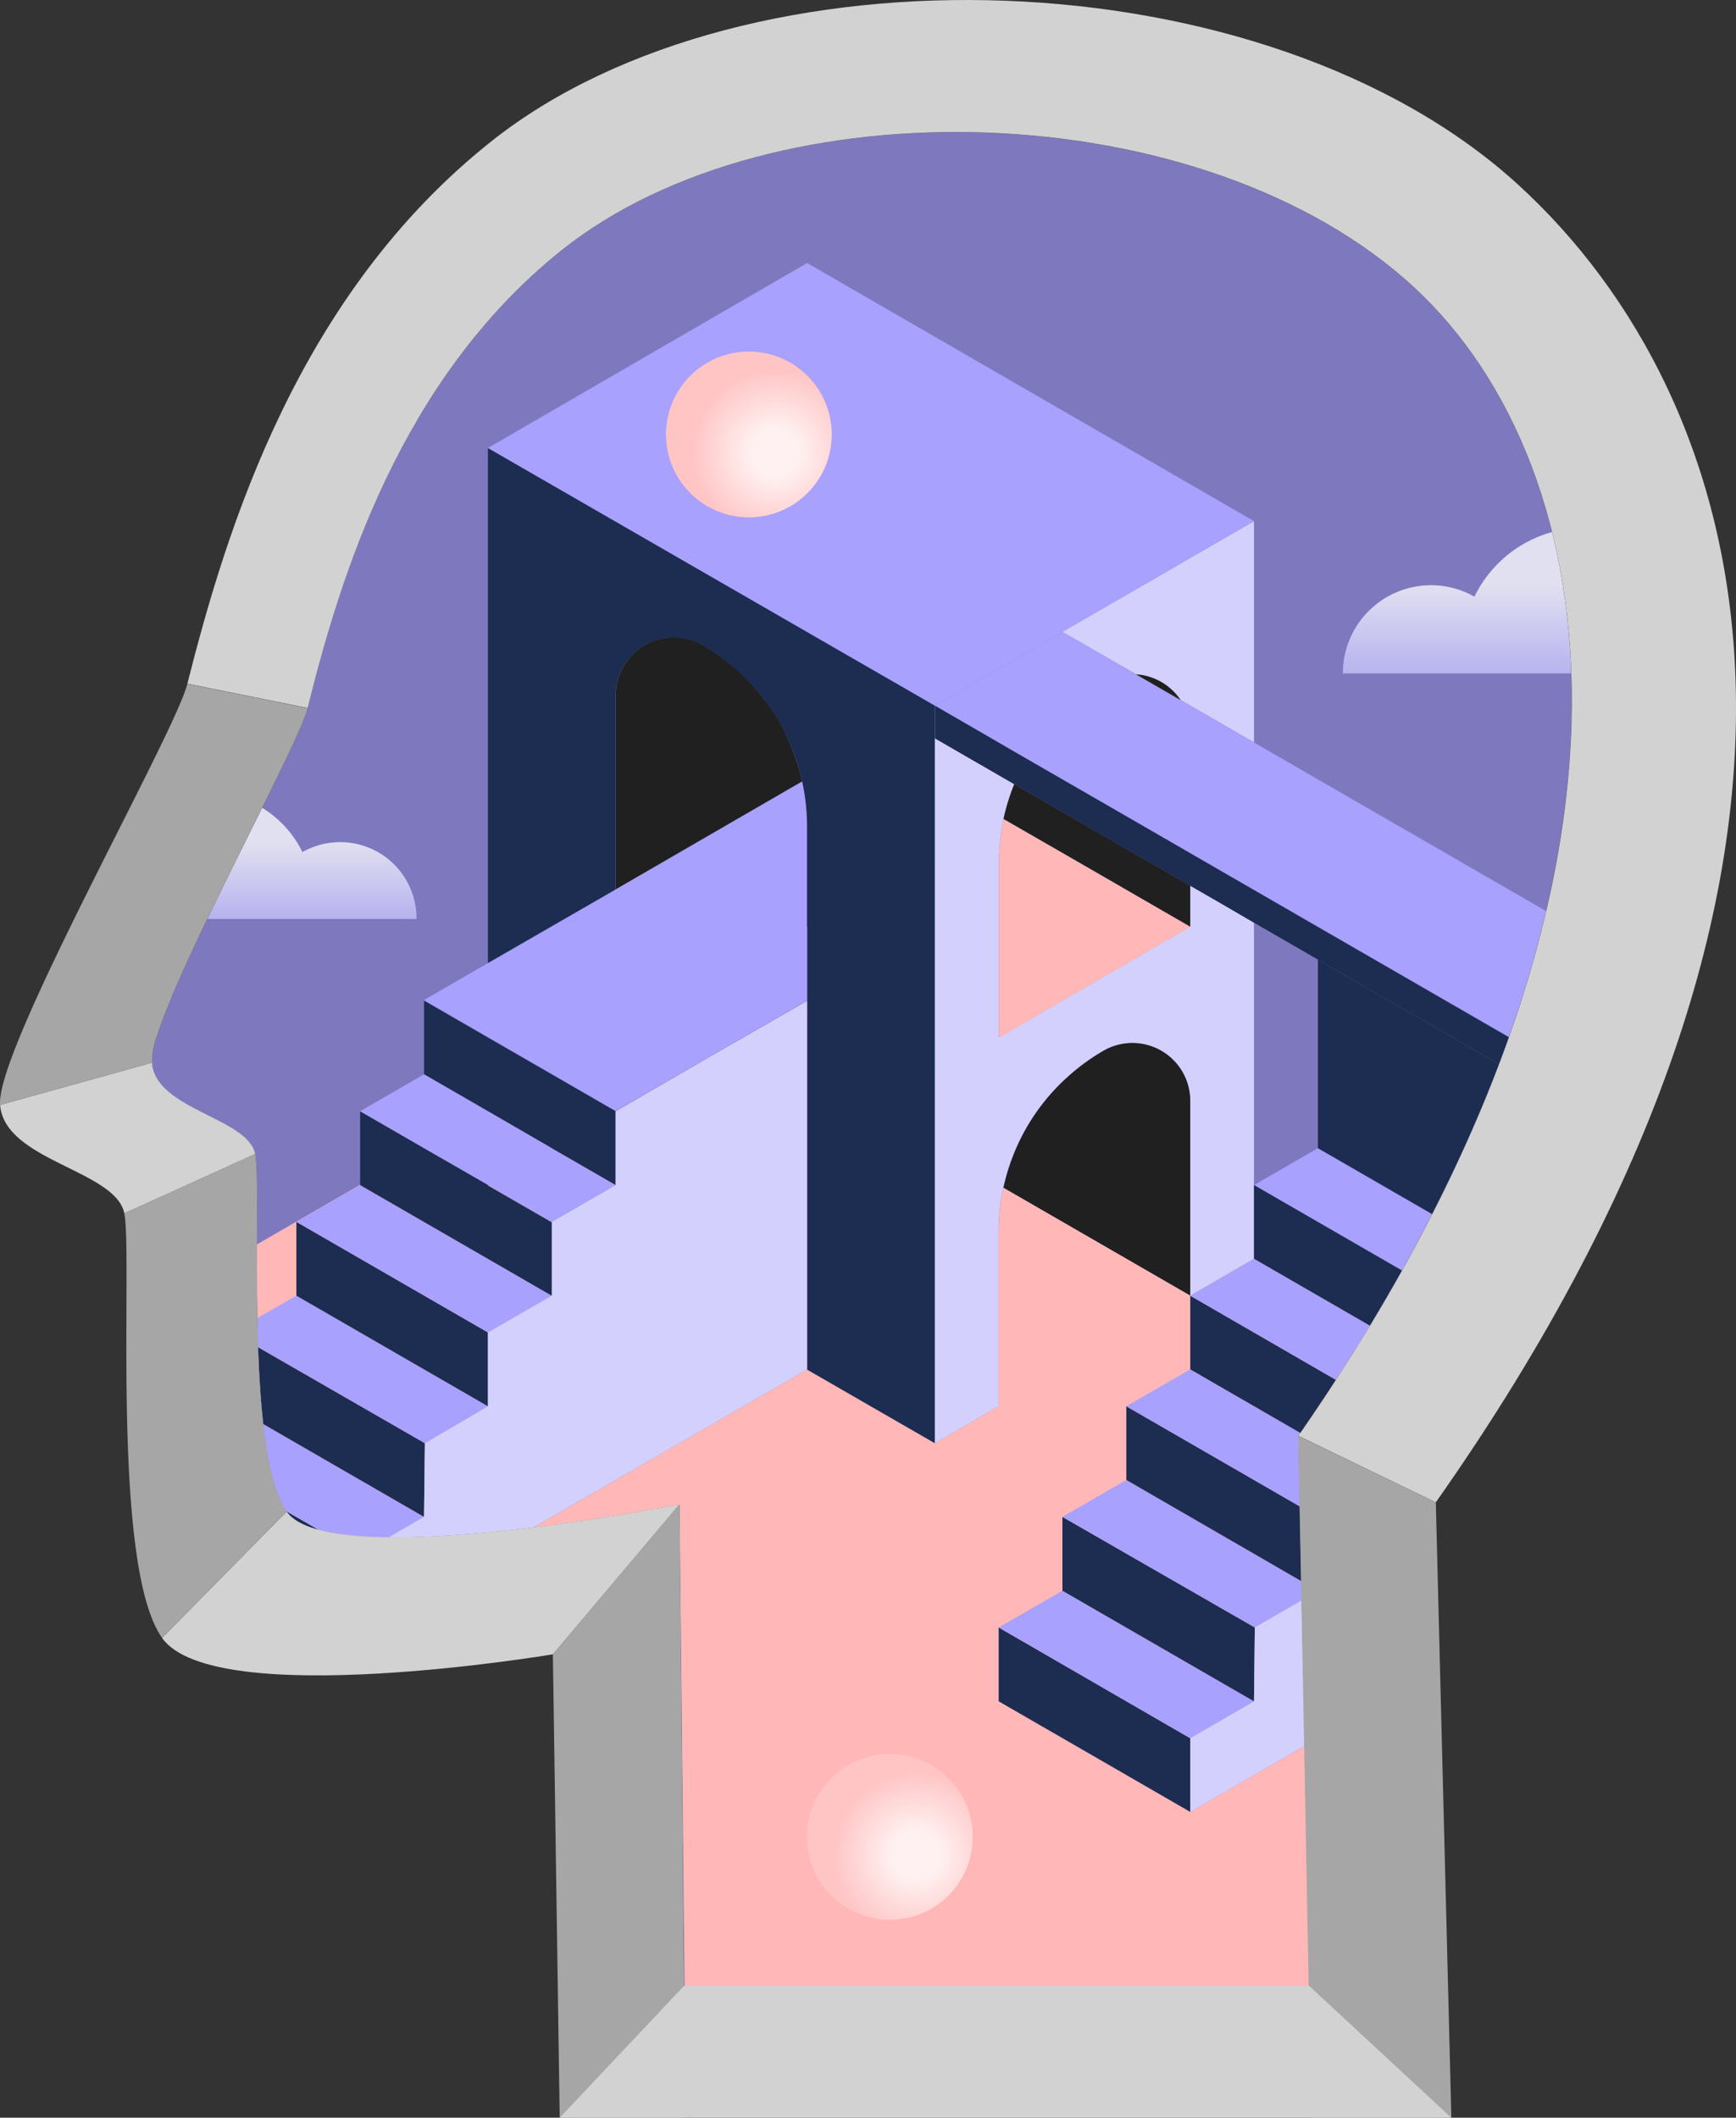
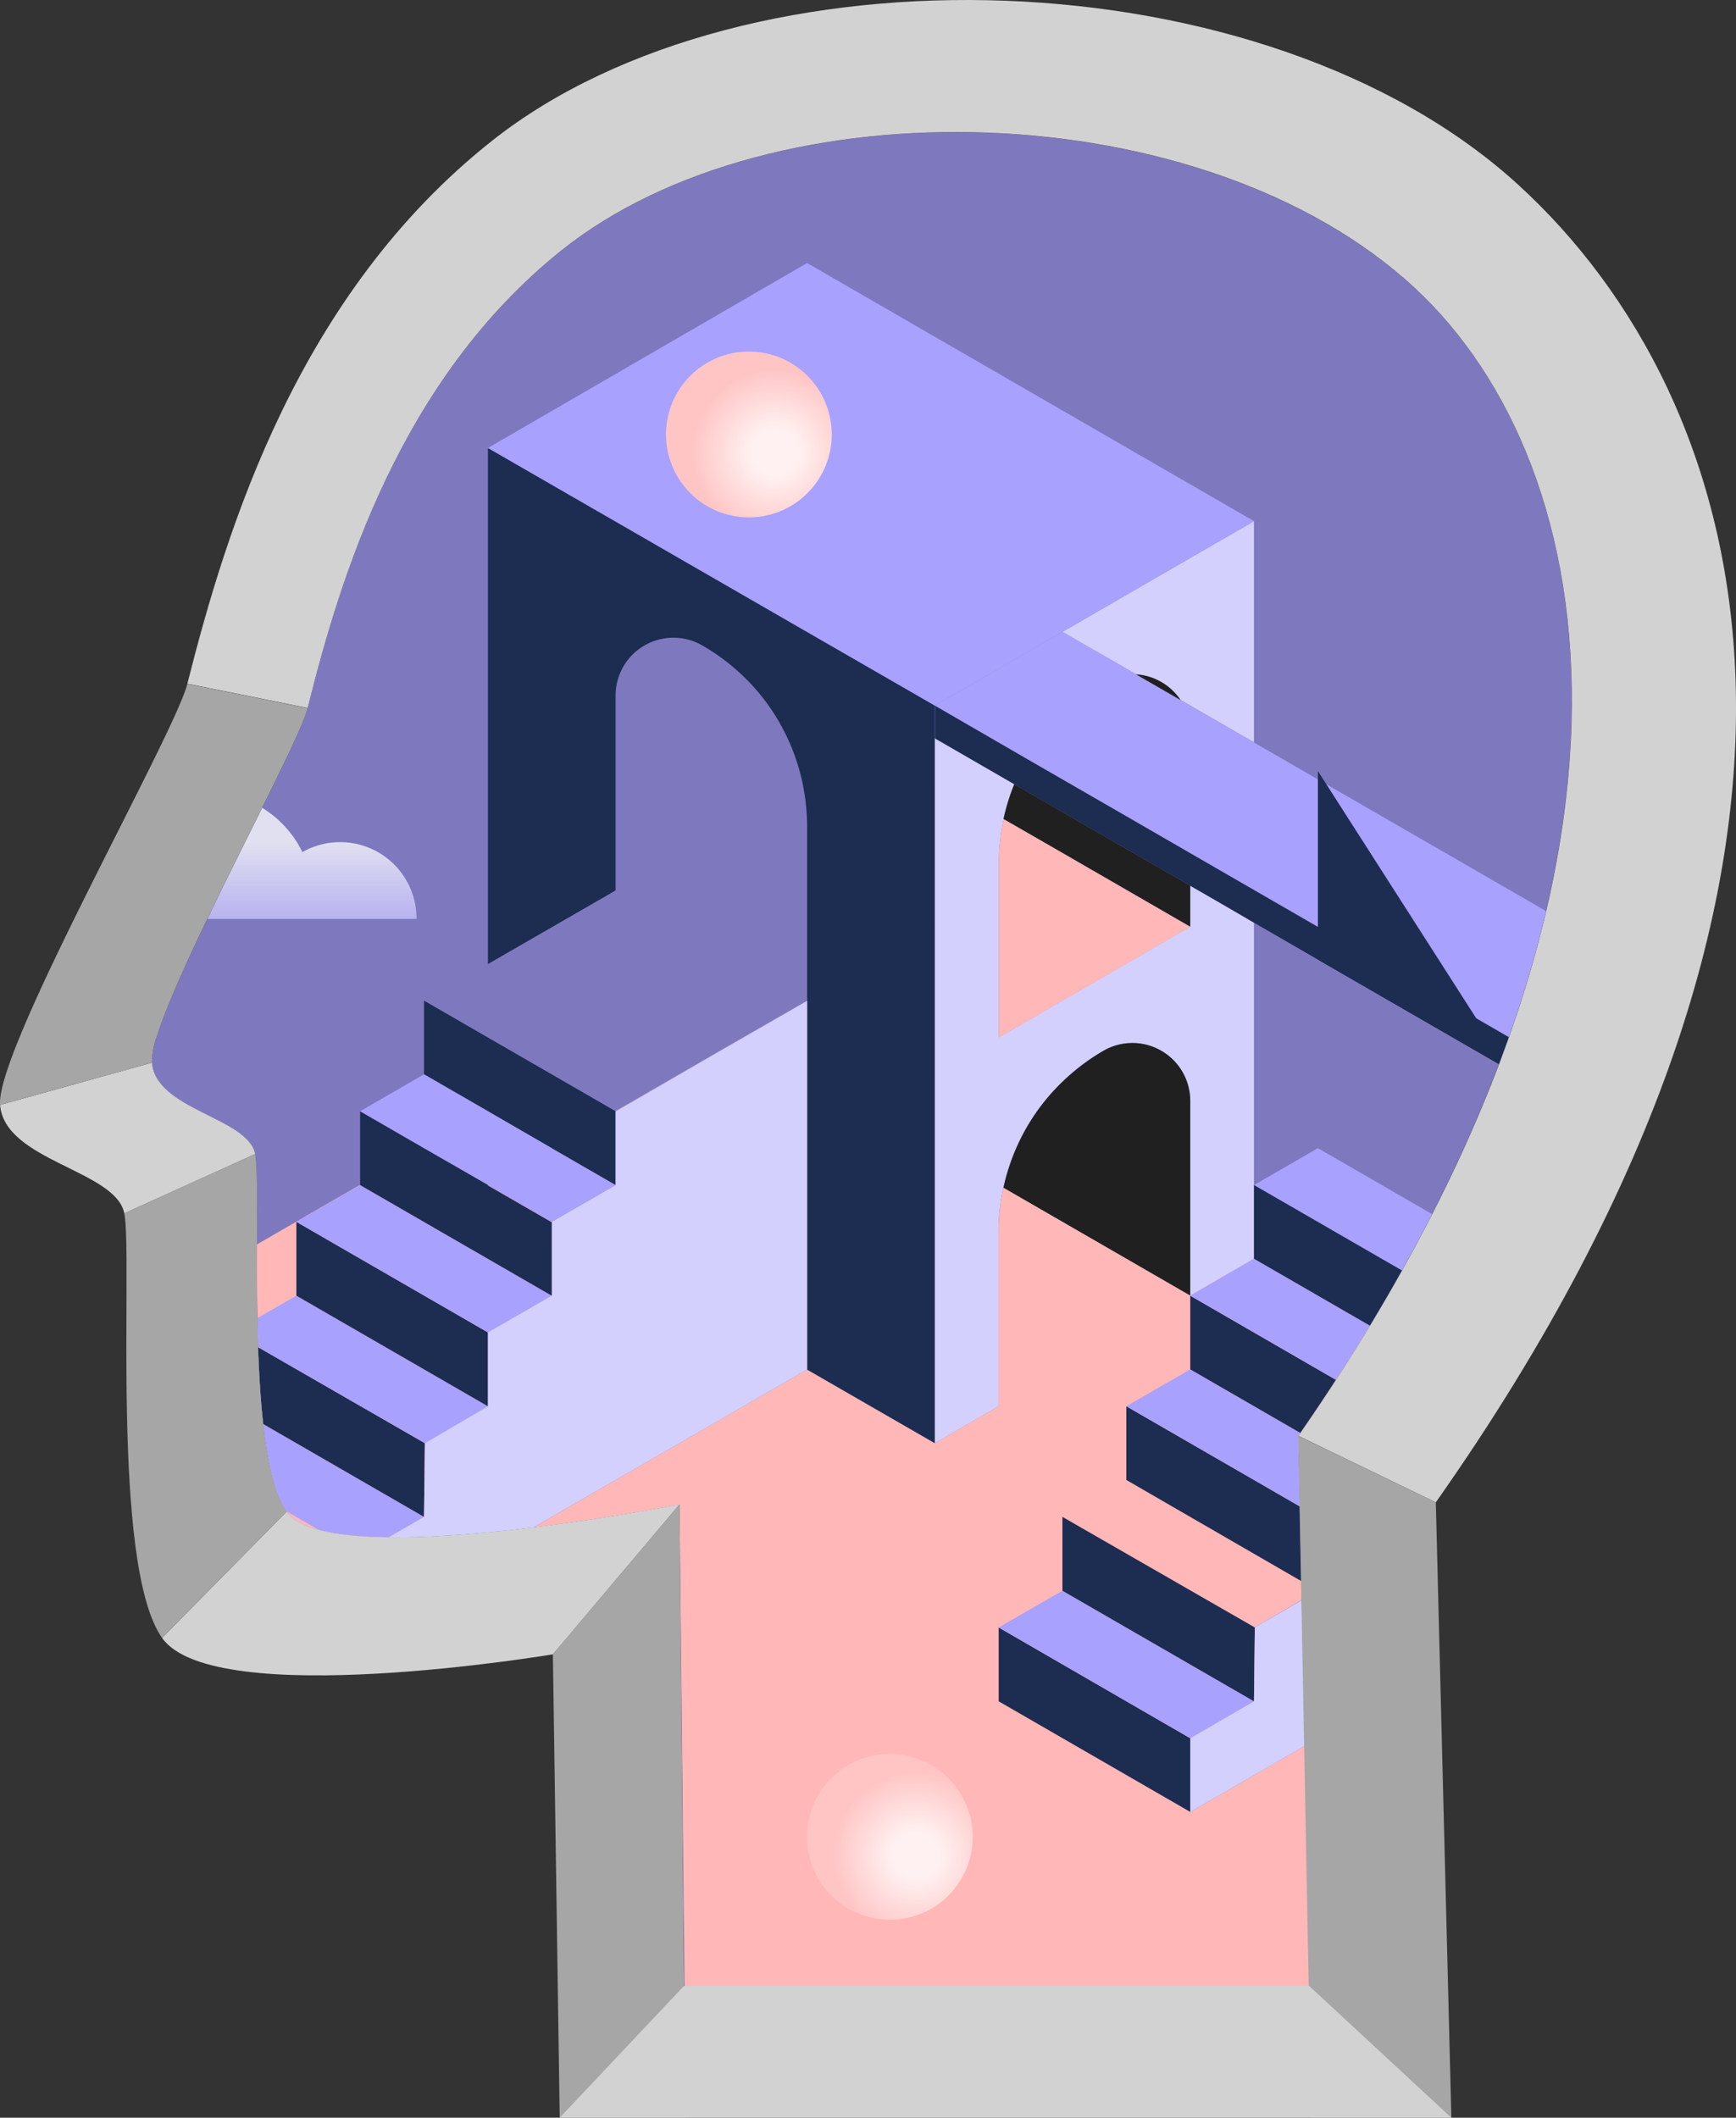
<svg xmlns="http://www.w3.org/2000/svg" xmlns:xlink="http://www.w3.org/1999/xlink" width="303.495" height="370.098">
  <rect width="100%" height="100%" fill="#333333" stroke="none" />
  <defs>
    <radialGradient id="a" cx=".658" cy=".61" r=".5" gradientUnits="objectBoundingBox">
      <stop offset=".28" stop-color="#fff1f1" />
      <stop offset="1" stop-color="#ffc5c5" />
    </radialGradient>
    <radialGradient id="d" cx=".657" cy=".61" r=".5" xlink:href="#a" />
    <linearGradient id="b" x1=".5" y1=".389" x2=".5" y2="1.353" gradientUnits="objectBoundingBox">
      <stop offset="0" stop-color="#fff" />
      <stop offset=".998" stop-color="#a8a1fd" />
    </linearGradient>
    <linearGradient id="e" x1=".501" y1=".389" x2=".501" y2="1.352" xlink:href="#b" />
    <clipPath id="c">
      <path data-name="Path 13680" d="M681.263 628.4l2.271 107.666H574.1l-1.016-95.657s-61.152 12.039-68.68 1.255c-7.528-10.814-4.242-56.133-5.5-62.5s-17.417-7.707-18.044-15.953a14.576 14.576 0 01.9-4.72c4.571-14.459 24.646-50.577 26.319-57.268 5.706-22.854 16.1-57.328 44.333-79.943 36.984-29.635 112.446-27.454 149.161 6.483 33.941 31.376 45.98 105.224-20.31 200.637z" transform="translate(-480.854 -400.579)" />
    </clipPath>
  </defs>
  <path data-name="Path 13639" d="M226.966 250.926l2.271 118.062H119.803l-1.016-106.053s-61.152 12.039-68.68 1.255c-7.528-10.814-4.242-56.133-5.5-62.5s-17.417-7.707-18.044-15.953a14.576 14.576 0 01.9-4.72c4.571-14.459 24.646-50.577 26.319-57.268 5.706-22.854 16.1-57.328 44.333-79.943 36.984-29.635 112.446-27.454 149.161 6.483 33.941 31.376 45.98 105.224-20.31 200.637z" fill="#7e79be" />
  <g data-name="Group 501">
    <g data-name="Group 500" transform="translate(26.557 23.105)" clip-path="url(#c)">
      <path data-name="Path 13640" d="M192.666 138.144v58.732l-11.173 6.453v-34.056a10.106 10.106 0 00-15.146-8.753 34.823 34.823 0 00-6.333 4.63 37.158 37.158 0 00-7.11 8.783 36.441 36.441 0 00-4.063 10.545 35.624 35.624 0 00-.836 7.8v30.382l-11.139 6.45V100.204h.03v5.706l13.891 8.006a36.972 36.972 0 00-2.721 13.888v30.382l16.729-9.679 16.729-9.679v-7.17l6.214 3.585z" fill="#d3d0fe" />
      <path data-name="Path 13641" d="M69.948 177.577l-.03.03 11.113 6.423.03-.03zm44.572-25.811l-11.143 6.424-22.316 12.876v.06l17.6-10.187 4.72-2.719 11.143-6.453zm0-12.876zm0 12.876l-11.143 6.424 11.143-6.423zm.03.03zm-.03-.03l-11.143 6.424 11.143-6.423zm0 0l-11.143 6.424 11.143-6.423zm0 0l-11.143 6.424 11.143-6.423zm145.128 70.891v25.781l-78.119 45.11v-12.905l11.173-6.453.149-12.906 10.994-6.453v-12.876l11.173-6.453v-12.875l11.173-6.453-33.489-19.328-11.173 6.452-32.652-18.851a35.627 35.627 0 00-.836 7.8v30.382l-11.143 6.453-22.346-12.876-78.123 45.108v-12.876l11.173-6.453.149-12.905 10.994-6.453v-12.906l11.173-6.453-33.489-19.328-11.172 6.45-145.128 83.829 347.465 109.578 76.687-135.359zM114.52 151.766l-11.143 6.424 11.143-6.423zm0 0l-11.143 6.424 11.143-6.423zm0 0l-11.143 6.424 11.143-6.423zm.03.03zm-.03-.03l-11.143 6.424 11.143-6.423zm-55.775 32.2v.089l11.173 6.423v-.088z" fill="#ffb7b7" />
      <path data-name="Path 13642" d="M181.528 280.672v12.875l-33.489-19.328v-12.905z" fill="#1d2c51" />
      <path data-name="Path 13643" d="M192.671 274.22l-11.143 6.453-33.489-19.359 11.143-6.423z" fill="#a8a1fd" />
      <path data-name="Path 13644" d="M192.82 261.314l-.149 12.906-33.489-19.328v-12.906z" fill="#1d2c51" />
-       <path data-name="Path 13645" d="M203.844 254.891l-11.024 6.423-33.638-19.329 11.173-6.453z" fill="#a8a1fd" />
      <path data-name="Path 13646" d="M203.844 241.985v12.906l-33.489-19.358v-12.876z" fill="#1d2c51" />
      <path data-name="Path 13647" d="M214.987 235.532l-11.143 6.453-33.489-19.328 11.173-6.453z" fill="#a8a1fd" />
      <path data-name="Path 13648" d="M214.987 222.657v12.872l-33.459-19.328v-12.872z" fill="#1d2c51" />
      <path data-name="Path 13649" d="M226.16 216.204l-11.173 6.453-33.459-19.328 11.143-6.453z" fill="#a8a1fd" />
      <path data-name="Path 13650" d="M259.649 184v64.438l-78.121 45.11v-12.876l11.143-6.453.149-12.906 11.023-6.423v-12.906l11.143-6.453v-12.876l11.173-6.453v-12.876l11.173-6.453z" fill="#d3d0fe" />
      <path data-name="Path 13651" d="M237.333 196.876l-11.173 6.453L192.671 184l11.173-6.453z" fill="#a8a1fd" />
-       <path data-name="Path 13652" d="M36.4 248.438v12.872L2.911 241.986V229.11z" fill="#1d2c51" />
      <path data-name="Path 13653" d="M47.573 241.985L36.4 248.438 2.911 229.11l11.173-6.453z" fill="#a8a1fd" />
      <path data-name="Path 13654" d="M47.722 229.11l-.149 12.876-33.489-19.329v-12.905z" fill="#1d2c51" />
      <path data-name="Path 13655" d="M58.746 222.657l-11.024 6.453-33.638-19.358 11.173-6.423z" fill="#a8a1fd" />
      <path data-name="Path 13656" d="M58.746 209.751v12.906l-33.489-19.329v-12.905z" fill="#1d2c51" />
      <path data-name="Path 13657" d="M69.889 203.329l-11.143 6.423-33.489-19.329L36.4 184z" fill="#a8a1fd" />
      <path data-name="Path 13658" d="M81.062 171.094V184l-11.113-6.423-11.2-6.483-11.176-6.452v-12.876l11.173 6.453 11.143 6.423z" fill="#1d2c51" />
      <path data-name="Path 13659" d="M181.528 169.273v34.056l-32.652-18.85a36.77 36.77 0 014.063-10.546 35.865 35.865 0 017.11-8.783 37.9 37.9 0 016.333-4.63 10.106 10.106 0 0115.146 8.753z" fill="#202020" />
      <path data-name="Path 13660" d="M181.528 203.328l-33.489 19.329v-30.379a37.539 37.539 0 01.837-7.8z" fill="#ffb7b7" />
      <path data-name="Path 13661" d="M237.332 158.219v5.706l-33.489-19.328-11.173-6.453-4.929-2.868-6.214-3.585-16.131-9.287-14.638-8.454-13.862-8.01v-5.736l16.042 9.291 17.417 10.038 11.173 6.453 11.143 6.453z" fill="#1d2c51" />
      <path data-name="Path 13662" d="M259.679 145.313v5.736l-22.346 12.875v-5.706z" fill="#d3d0fe" />
      <path data-name="Path 13663" d="M259.678 145.313l-22.316 12.876-44.666-25.781-11.173-6.453-11.173-6.453-17.417-10.038-16.037-9.26 22.316-12.876 12.816 7.409 7.827 4.511 12.816 7.409z" fill="#a8a1fd" />
      <path data-name="Path 13664" d="M159.213 87.328l-22.316 12.876 16.072 9.291 17.417 10.038 11.173 6.453 11.173 6.453-11.143-6.453-11.173-6.453-17.417-10.038-16.1-9.291h-.032l55.8-32.234v38.657l-12.816-7.409-7.827-4.511z" fill="#d3d0fe" />
      <path data-name="Path 13665" d="M179.855 99.248l-7.827-4.511a10.164 10.164 0 017.827 4.511z" fill="#202020" />
      <path data-name="Path 13666" d="M181.528 131.691v7.17l-22.316-12.876-10.336-5.945a35.975 35.975 0 011.882-6.094l14.638 8.454z" fill="#202020" />
      <path data-name="Path 13667" d="M136.866 100.203v128.906l-22.346-12.876h.03v-94.82a37.834 37.834 0 00-.836-7.827 36.593 36.593 0 00-4.063-10.516 35.864 35.864 0 00-7.11-8.783 36.152 36.152 0 00-6.333-4.6 10.106 10.106 0 00-15.146 8.753v34.056l-.03.03-22.286 12.847v-90.19l55.775 32.144 18.1 10.426 4.242 2.45z" fill="#1d2c51" />
-       <path data-name="Path 13668" d="M113.714 113.587l-21.479 12.428-11.143 6.452V98.411a10.106 10.106 0 0115.146-8.753 36.163 36.163 0 016.333 4.6 37.917 37.917 0 017.11 8.783 39.9 39.9 0 014.033 10.546z" fill="#202020" />
      <path data-name="Path 13669" d="M192.671 67.97l-55.8 32.234-4.242-2.45-18.1-10.426-55.783-32.144 55.8-32.324z" fill="#a8a1fd" />
      <path data-name="Path 13670" d="M181.528 138.861l-16.73 9.679-16.729 9.679V127.84a37.556 37.556 0 01.836-7.8l10.337 5.945z" fill="#ffb7b7" />
      <circle data-name="Ellipse 12" cx="14.489" cy="14.489" r="14.489" transform="translate(114.521 283.421)" fill="url(#a)" />
      <circle data-name="Ellipse 13" cx="14.489" cy="14.489" r="14.489" transform="translate(89.875 38.335)" fill="url(#d)" />
      <path data-name="Path 13671" d="M114.55 151.796v64.408l-.03.03-78.12 45.08v-12.876l11.173-6.453.149-12.876 11.023-6.453v-12.905l11.143-6.423v-12.905L81.031 184h.03v-12.846l17.6-10.217 4.75-2.719z" fill="#d3d0fe" />
      <path data-name="Path 13672" d="M226.16 203.329V216.2l-33.489-19.328V184z" fill="#1d2c51" />
-       <path data-name="Path 13673" d="M114.55 138.861v12.876h-.03l-11.143 6.423-22.316 12.876-11.173-6.453-11.173-6.453-11.172-6.453 11.173-6.453 22.286-12.846.03-.03 11.143-6.453 21.479-12.427a35.9 35.9 0 01.836 7.827v17.566z" fill="#a8a1fd" />
      <path data-name="Path 13674" d="M69.889 190.513v12.816L36.4 184.001v-12.906l11.173 6.453 11.173 6.423v.12z" fill="#1d2c51" />
      <path data-name="Path 13675" d="M81.032 184l-11.143 6.423-11.143-6.453-11.173-6.423-11.173-6.452 11.173-6.453 11.173 6.453 11.2 6.483-.03.03z" fill="#a8a1fd" />
-       <path data-name="Path 13676" d="M237.333 163.924v32.951l-33.489-19.328v-32.951z" fill="#1d2c51" />
+       <path data-name="Path 13676" d="M237.333 163.924l-33.489-19.328v-32.951z" fill="#1d2c51" />
      <path data-name="Path 13677" d="M259.679 151.049l-.03 32.951-22.316 12.876v-32.951z" fill="#d3d0fe" />
-       <path data-name="Path 13678" d="M1246.988 641.967a15.219 15.219 0 00-7.588 2 21.464 21.464 0 00-38.6 0 15.408 15.408 0 00-23 13.413h84.6a15.414 15.414 0 00-15.412-15.413z" transform="translate(-969.594 -562.795)" opacity=".77" fill="url(#b)" />
      <path data-name="Path 13679" d="M449.7 795.353a13.347 13.347 0 00-6.6 1.733 18.684 18.684 0 00-33.578 0 13.263 13.263 0 00-6.6-1.733 13.412 13.412 0 00-13.422 13.414h73.55a13.324 13.324 0 00-13.35-13.414z" transform="translate(-416.791 -671.28)" opacity=".77" fill="url(#e)" />
    </g>
  </g>
  <g data-name="Group 502">
    <path data-name="Path 13681" d="M251.014 262.552l-24.019-11.621c66.29-95.388 54.251-169.236 20.284-200.664-36.685-33.937-112.147-36.118-149.161-6.483-28.231 22.615-38.627 57.089-44.333 79.943l-21.03-4.242c6.871-27.155 19.358-68.083 53.3-94.91 44.482-35.162 135.24-32.592 179.364 7.708 40.836 37.281 65.299 116.986-14.405 230.269z" fill="#d2d2d2" />
    <path data-name="Path 13682" d="M253.733 370.098h-24.5l-2.267-119.167 24.049 11.621z" fill="#a6a6a6" />
    <path data-name="Path 13683" d="M119.808 370.099H97.851l-1.195-80.988 22.137-26.2z" fill="#a6a6a6" />
    <path data-name="Path 13684" d="M118.792 262.911l-22.137 26.2s-59.27 9.948-68.322-2.868l21.778-22.077c7.529 10.814 68.681-1.255 68.681-1.255z" fill="#d2d2d2" />
    <path data-name="Path 13685" d="M50.112 264.169l-21.78 22.073c-9.052-12.816-5.108-66.679-6.6-74.207l22.883-10.366c1.255 6.363-2.031 51.712 5.497 62.5z" fill="#a6a6a6" />
    <path data-name="Path 13686" d="M44.613 201.669L21.73 212.035c-1.524-7.558-20.942-9.141-21.718-18.94l26.558-7.379c.628 8.245 16.79 9.589 18.043 15.953z" fill="#d2d2d2" />
    <path data-name="Path 13687" d="M27.467 180.996a13.918 13.918 0 00-.9 4.72L.009 193.095c-.747-9.8 30.442-64.558 32.742-73.58l21.031 4.242c-1.669 6.632-21.744 42.78-26.315 57.239z" fill="#a6a6a6" />
    <path data-name="Path 13688" d="M119.569 347.065h109.309l24.855 23.033H97.851z" fill="#d2d2d2" />
  </g>
</svg>